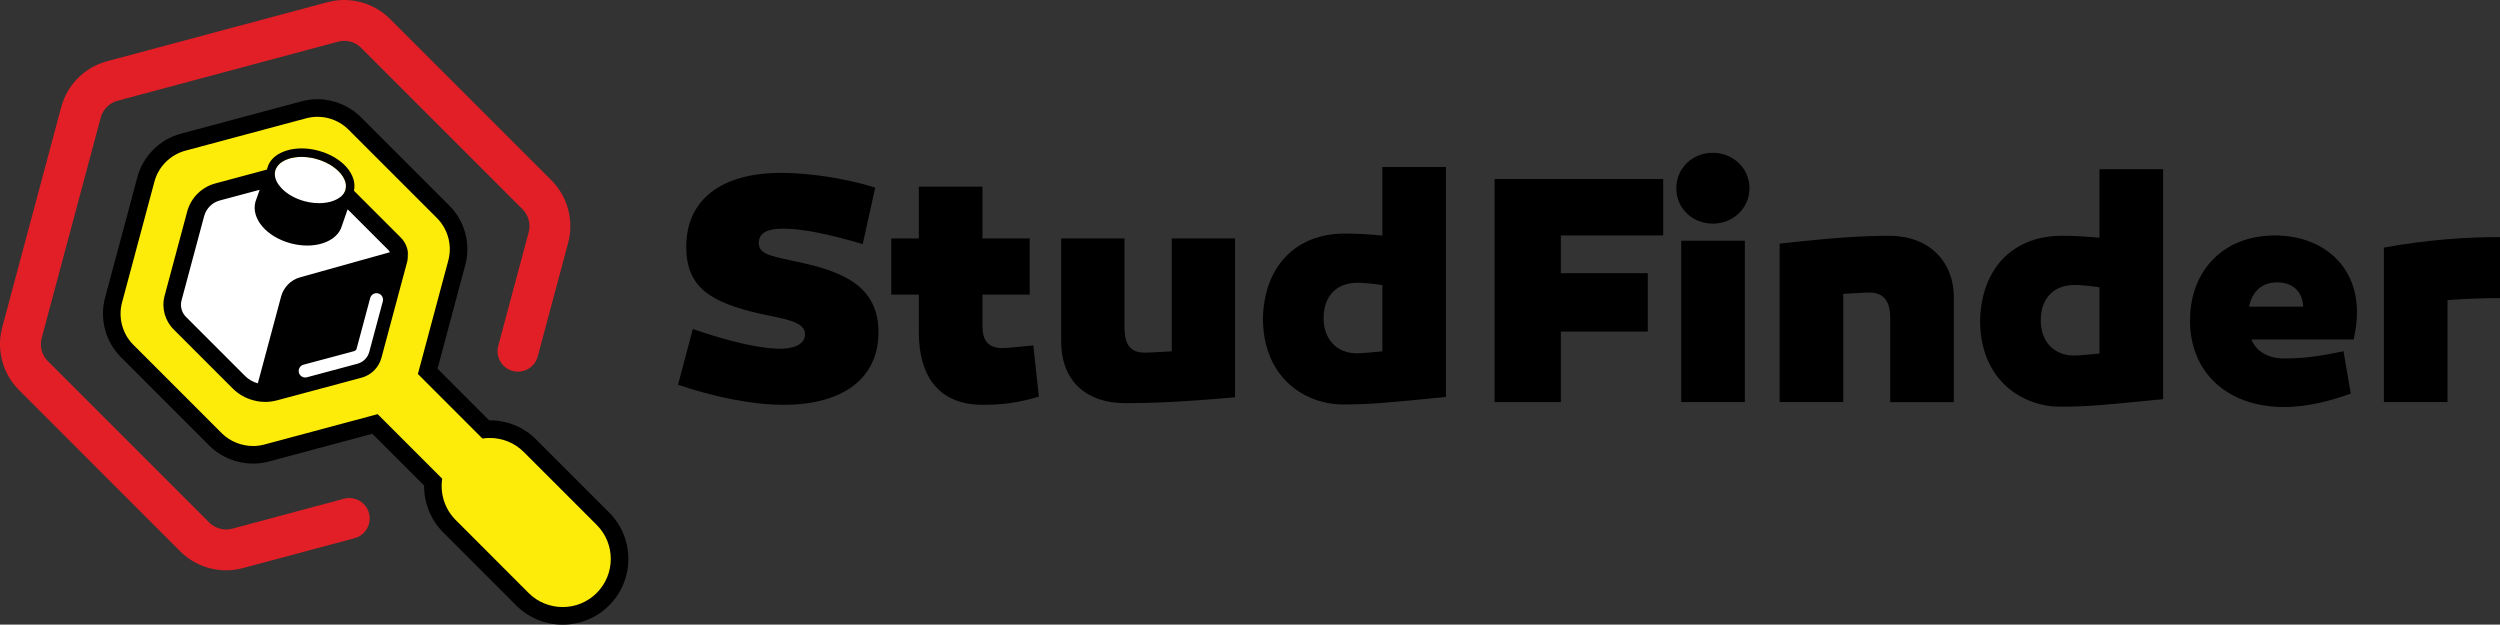
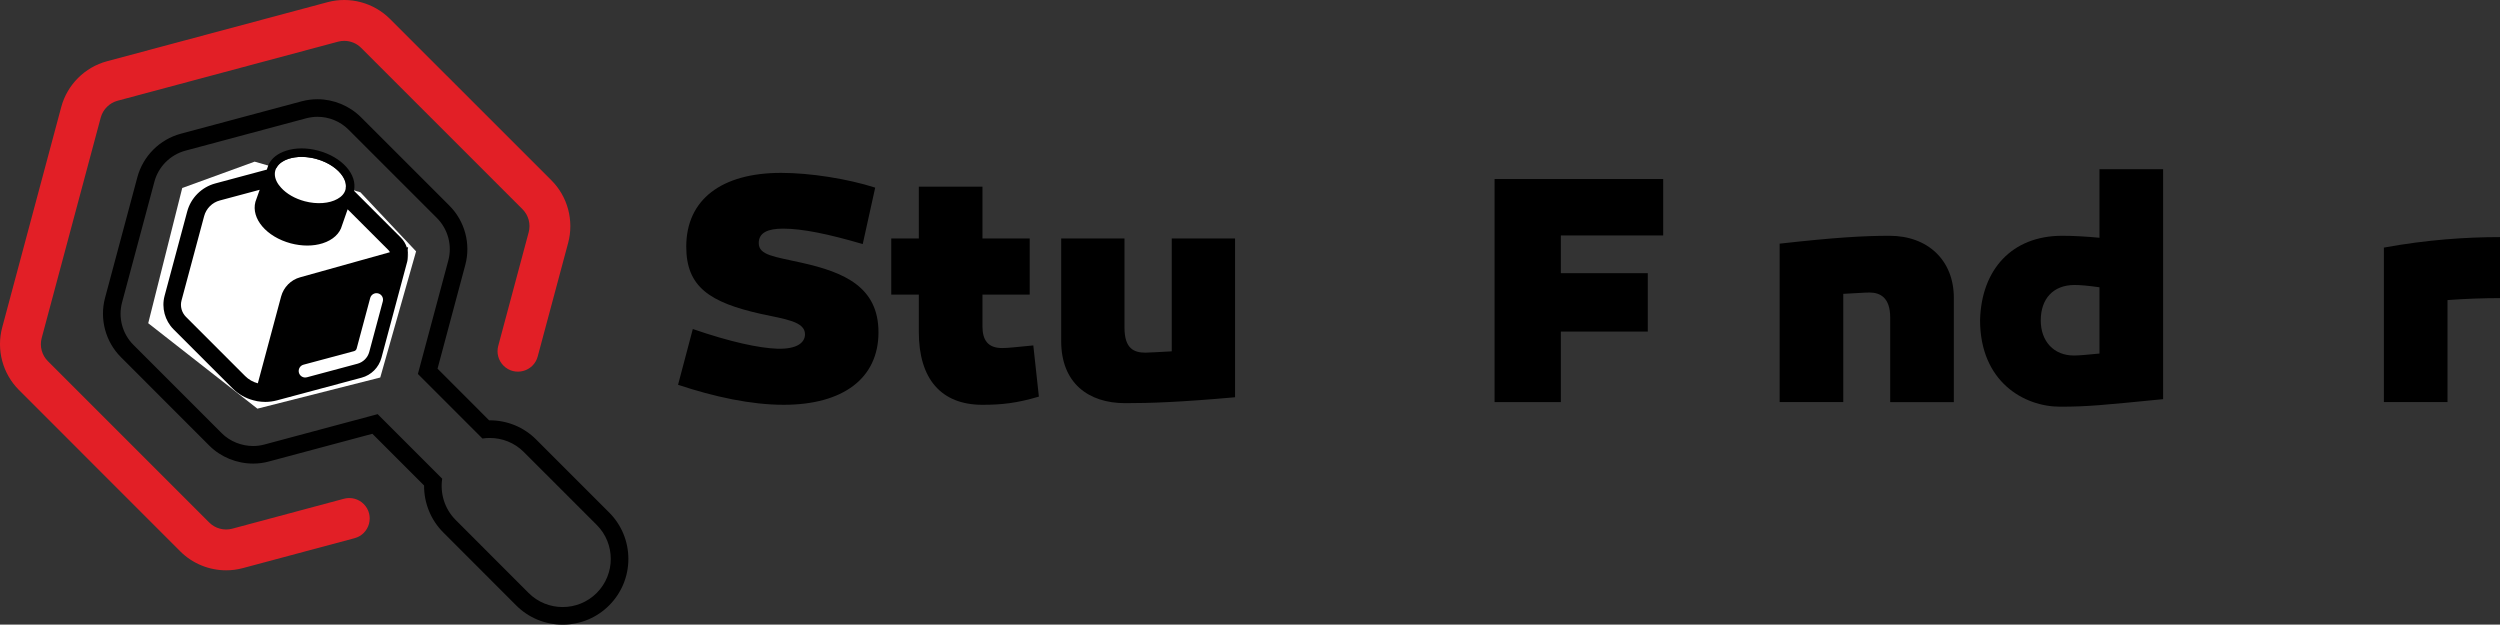
<svg xmlns="http://www.w3.org/2000/svg" version="1.1" id="Layer_1" x="0px" y="0px" width="610.506px" height="152.533px" viewBox="0 0 610.506 152.533" enable-background="new 0 0 610.506 152.533" xml:space="preserve">
  <rect x="0" y="0" width="610.506" height="152.533" fill="#333333" stroke="none" />
  <g>
    <path d="M210.681,59.6c-8.492-2.484-14.74-3.765-19.466-3.765c-3.685,0-5.928,0.962-5.928,3.525c0,2.964,3.685,3.284,10.494,4.806   c10.414,2.324,18.745,5.928,18.745,16.984c0,11.295-8.732,17.703-23.151,17.703c-7.931,0-16.903-1.922-25.795-4.887l3.605-13.618   c9.292,3.203,16.182,4.646,20.588,4.807c5.046,0.159,6.809-1.604,6.809-3.525c0-3.125-4.806-3.685-10.735-4.966   c-12.497-2.804-18.264-6.57-18.264-16.423c0-11.536,8.651-18.024,23.151-18.024c7.13,0,16.262,1.441,22.991,3.604L210.681,59.6z" />
    <path d="M253.698,96.851c-5.367,1.603-9.132,2.003-13.779,2.003c-10.093,0-15.54-6.328-15.54-17.784v-9.132h-6.73V58.238h6.73   V45.581h15.54v12.657h11.536v13.699h-11.536v7.77c0,3.285,1.282,5.288,4.807,5.288c1.522,0,3.364-0.241,7.61-0.641L253.698,96.851z   " />
    <path d="M301.602,97.011c-13.538,1.202-20.588,1.442-26.836,1.442c-9.052,0-15.621-4.968-15.621-15.142V58.239h15.46v21.789   c0,5.127,2.324,6.089,5.127,6.089c1.122,0,3.045-0.16,6.409-0.32V58.239h15.461V97.011z" />
-     <path d="M353.109,96.931c-14.579,1.441-18.424,1.843-25.153,1.843c-8.813,0-19.547-6.089-19.547-21.149   c0.321-12.336,7.771-20.587,20.027-20.587c2.804,0,5.688,0.16,9.133,0.481V40.775h15.54V96.931z M323.229,77.705   c0,5.127,3.204,8.572,8.091,8.572c1.122,0,3.044-0.161,6.249-0.481V69.614c-2.804-0.401-4.727-0.562-6.089-0.562   C326.273,69.053,323.229,72.418,323.229,77.705" />
    <polygon points="402.392,66.711 402.392,80.97 381.163,80.97 381.163,98.193 364.98,98.193 364.98,43.72 406.156,43.72    406.156,57.498 381.163,57.498 381.163,66.711  " />
-     <path d="M409.359,45.963c0-4.967,4.005-8.652,8.892-8.652s8.972,3.685,8.972,8.652c0,4.966-4.085,8.651-8.972,8.651   S409.359,50.929,409.359,45.963 M426.102,98.193h-15.541V58.78h15.541V98.193z" />
    <path d="M477.13,72.719v25.475h-15.541V77.525c0-4.887-2.483-6.089-5.048-6.089c-1.2,0-3.044,0.161-6.408,0.321v26.436h-15.54   V59.501c13.538-1.522,20.587-1.922,26.836-1.922C470.802,57.579,477.13,63.587,477.13,72.719" />
    <path d="M528.237,97.473c-14.58,1.441-18.425,1.843-25.154,1.843c-8.811,0-19.546-6.089-19.546-21.148   c0.32-12.337,7.771-20.588,20.027-20.588c2.804,0,5.688,0.16,9.132,0.481V41.316h15.541V97.473z M498.357,78.247   c0,5.127,3.204,8.57,8.091,8.57c1.121,0,3.044-0.16,6.248-0.479V70.156c-2.803-0.401-4.727-0.561-6.088-0.561   C501.401,69.595,498.357,72.959,498.357,78.247" />
-     <path d="M575.579,76.004c0,2.482-0.239,4.245-0.801,6.889h-24.994c1.282,3.044,4.166,4.646,8.091,4.646   c4.246,0,7.932-0.4,14.419-1.763l1.764,10.334c-4.326,1.603-10.334,3.284-16.262,3.284c-14.18,0-22.991-8.731-22.991-21.067   c0-12.577,8.491-20.829,20.668-20.829C567.328,57.499,575.498,64.949,575.579,76.004 M549.224,74.882h13.218   c-0.16-3.605-2.483-5.928-6.328-5.928C552.348,68.954,550.024,71.117,549.224,74.882" />
    <path d="M610.506,72.799c-4.005,0-8.491,0.16-12.817,0.48v24.914h-15.541V60.462c10.494-1.923,20.107-2.563,28.358-2.563V72.799z" />
    <polygon fill="#FFFFFF" points="44.502,45.911 36.196,78.929 62.855,99.798 92.859,92.188 101.608,61.382 88.006,46.949    62.185,39.474  " />
    <path fill="#E21F26" d="M134.656,44.033L95.239,4.628c-3.98-3.98-9.83-5.551-15.269-4.092l-53.838,14.42   c-5.438,1.46-9.717,5.738-11.176,11.177L0.536,79.971c-1.46,5.438,0.112,11.289,4.091,15.268l39.406,39.418   c3.006,2.993,7.06,4.615,11.201,4.615c1.36,0,2.732-0.175,4.067-0.536l27.28-7.308c3.709-0.993,4.952-5.629,2.236-8.344   c-1.26-1.26-3.096-1.752-4.818-1.291l-27.28,7.313c-2.009,0.536-4.154-0.038-5.626-1.51L11.675,88.178   c-1.459-1.459-2.033-3.617-1.497-5.625l14.42-53.838c0.537-1.996,2.121-3.58,4.117-4.116l53.838-14.42   c0.499-0.138,0.997-0.2,1.509-0.2c1.522,0,3.019,0.599,4.116,1.696l39.418,39.418c1.472,1.472,2.046,3.618,1.509,5.626   l-7.437,27.756c-0.462,1.721,0.03,3.557,1.288,4.817c2.715,2.72,7.356,1.478,8.351-2.233l7.441-27.758   C140.195,53.863,138.636,48.012,134.656,44.033" />
    <path d="M99.653,60.352l-0.05,1.224c-0.034-0.385-0.117-0.771-0.252-1.14L99.653,60.352z" />
-     <path fill="#FDEC09" d="M147.229,126.658l-17.793-17.792c-2.633-2.633-6.12-4.075-9.826-4.075c-0.336,0-0.671,0.016-1.007,0.05   l-14.153-14.17l7.094-26.513c1.19-4.427-0.084-9.189-3.321-12.426L86.641,30.15c-2.415-2.398-5.735-3.773-9.106-3.773   c-1.107,0-2.214,0.151-3.337,0.436l-29.464,7.898c-4.427,1.191-7.915,4.679-9.106,9.106l-7.898,29.481   c-1.191,4.427,0.083,9.206,3.337,12.426l21.565,21.582c2.398,2.382,5.736,3.757,9.19,3.757c1.107,0,2.197-0.151,3.253-0.437   l26.513-7.093l14.153,14.17c-0.285,3.991,1.191,7.966,4.025,10.816l17.809,17.793c2.616,2.633,6.121,4.074,9.827,4.074   s7.211-1.441,9.827-4.074c2.632-2.616,4.075-6.104,4.075-9.827C151.303,132.779,149.86,129.291,147.229,126.658 M97.373,63.303   l-6.289,23.528c-0.452,1.626-1.726,2.901-3.336,3.32l-20.644,5.534c-0.754,0.2-1.542,0.317-2.331,0.317   c-2.398,0-4.728-0.972-6.423-2.648L43.895,78.882c-1.593-1.576-2.213-3.907-1.626-6.071l5.5-20.576   c0.704-2.616,2.767-4.679,5.383-5.366l24.081-6.456l19.151,19.15C97.356,60.536,97.726,61.961,97.373,63.303" />
    <path d="M99.603,61.593l-0.084,1.912C99.67,62.868,99.687,62.212,99.603,61.593 M99.603,61.593l-0.084,1.912   C99.67,62.868,99.687,62.212,99.603,61.593 M99.603,61.593l-0.084,1.912C99.67,62.868,99.687,62.212,99.603,61.593 M99.603,61.593   l-0.084,1.912C99.67,62.868,99.687,62.212,99.603,61.593 M148.754,125.148l-17.809-17.809c-3.018-3.019-7.043-4.695-11.336-4.695   c-0.051,0-0.1,0.016-0.151,0.016l-12.61-12.627l6.774-25.322c1.392-5.165-0.1-10.716-3.89-14.506L88.149,28.624   c-2.8-2.784-6.674-4.393-10.614-4.393c-1.292,0-2.583,0.167-3.858,0.503L44.18,32.648c-5.165,1.375-9.24,5.45-10.632,10.615   L25.65,72.745c-1.375,5.165,0.117,10.732,3.907,14.505l21.566,21.582c2.783,2.783,6.691,4.377,10.698,4.377   c1.292,0,2.583-0.167,3.807-0.504l25.305-6.774l12.628,12.628c-0.034,4.259,1.643,8.435,4.695,11.47l17.792,17.81   c3.036,3.036,7.06,4.695,11.353,4.695s8.318-1.659,11.353-4.695c3.019-3.035,4.696-7.061,4.696-11.354   C153.45,132.209,151.773,128.168,148.754,125.148 M145.719,144.803c-2.297,2.297-5.316,3.438-8.318,3.438   c-3.001,0-6.02-1.141-8.317-3.438l-17.793-17.81c-2.75-2.75-3.84-6.522-3.303-10.095l-15.763-15.763l-27.704,7.428   c-0.888,0.235-1.794,0.353-2.7,0.353c-2.834,0-5.668-1.123-7.663-3.119L32.576,84.215c-2.701-2.7-3.757-6.674-2.767-10.363   l7.898-29.481c0.972-3.673,3.891-6.591,7.58-7.58l29.464-7.898c0.922-0.235,1.844-0.369,2.784-0.369c2.8,0,5.55,1.106,7.579,3.136   l21.582,21.582c2.701,2.7,3.774,6.674,2.784,10.363l-7.429,27.72l15.764,15.765c0.603-0.102,1.19-0.136,1.794-0.136   c3.002,0,6.003,1.124,8.301,3.423l17.809,17.808C150.297,132.762,150.297,140.208,145.719,144.803" />
    <path d="M86.356,46.909l-0.088,0.265c0.035-0.089,0.061-0.177,0.079-0.265H86.356z" />
    <path fill="#FFFFFF" d="M84.478,45.445c0,0.265-0.035,0.52-0.097,0.776c0,0.018,0,0.036-0.009,0.053   c-0.749,2.805-5.31,4.12-9.959,2.876c-2.373-0.635-4.428-1.808-5.786-3.317c-1.253-1.385-1.756-2.858-1.403-4.155   c0.071-0.282,0.185-0.546,0.344-0.802c0.529-0.918,1.553-1.65,2.946-2.1c0.953-0.3,2.02-0.458,3.132-0.458   c1.146,0,2.346,0.158,3.537,0.485C81.381,39.923,84.478,42.825,84.478,45.445" />
    <path d="M99.352,60.436c-0.285-0.889-0.771-1.71-1.459-2.398L86.438,46.583c0.872-3.974-2.901-8.233-8.719-9.793   c-2.751-0.738-5.535-0.738-7.849,0.017c-2.062,0.654-3.555,1.845-4.293,3.387l-0.419,1.224l-12.56,3.371   c-3.354,0.889-6.004,3.539-6.892,6.893l-5.518,20.575c-0.771,2.902,0.067,6.021,2.18,8.15l14.456,14.456   c1.408,1.408,3.152,2.398,5.03,2.884c0.621,0.185,1.275,0.303,1.929,0.353c0.319,0.034,0.654,0.051,0.989,0.051   c0.956,0,1.929-0.135,2.885-0.386L88.3,92.23c2.348-0.621,4.209-2.482,4.846-4.846l6.306-23.528   c0.033-0.117,0.067-0.235,0.067-0.352l0.083-1.912v-0.017C99.569,61.19,99.485,60.805,99.352,60.436 M67.221,41.67   c0.068-0.268,0.185-0.537,0.353-0.788c0.033-0.05,0.05-0.084,0.084-0.134c0.536-0.855,1.526-1.543,2.85-1.979   c0.956-0.285,2.03-0.453,3.136-0.453c0.755,0,1.527,0.067,2.314,0.218c0.403,0.067,0.822,0.151,1.225,0.268   c0.822,0.218,1.61,0.52,2.331,0.855c2.532,1.19,4.343,3.035,4.846,4.846c0.067,0.319,0.117,0.62,0.117,0.939   c0,0.268-0.033,0.52-0.1,0.772v0.067c-0.252,0.972-0.973,1.76-1.996,2.314c-1.928,1.09-4.93,1.358-7.965,0.553   c-2.381-0.637-4.427-1.811-5.786-3.32c-0.218-0.235-0.419-0.486-0.586-0.721C67.221,43.952,66.937,42.744,67.221,41.67    M93.482,73.598l-3.309,12.347c-0.376,1.401-1.479,2.504-2.88,2.88l-12.347,3.309c-0.138,0.037-0.278,0.055-0.413,0.055   c-0.705,0-1.348-0.47-1.539-1.181c-0.228-0.852,0.277-1.726,1.127-1.952l12.347-3.309c0.305-0.081,0.545-0.321,0.627-0.627   l3.309-12.347c0.227-0.85,1.106-1.357,1.951-1.127C93.207,71.874,93.71,72.748,93.482,73.598 M73.309,67.713   c-2.281,0.62-4.041,2.415-4.662,4.695l-5.685,21.197c-1.173-0.302-2.247-0.922-3.102-1.777L45.404,77.373   c-1.04-1.056-1.459-2.582-1.074-4.008l5.518-20.576c0.503-1.878,1.978-3.354,3.857-3.84l9.709-2.6l-1.04,2.935   c-1.09,4.092,2.7,8.553,8.637,10.146c1.341,0.352,2.716,0.537,4.024,0.537c1.342,0,2.599-0.185,3.757-0.554   c2.515-0.805,4.209-2.381,4.729-4.36l1.375-3.941l9.961,9.961c0.151,0.151,0.268,0.336,0.352,0.52L73.309,67.713z" />
  </g>
</svg>